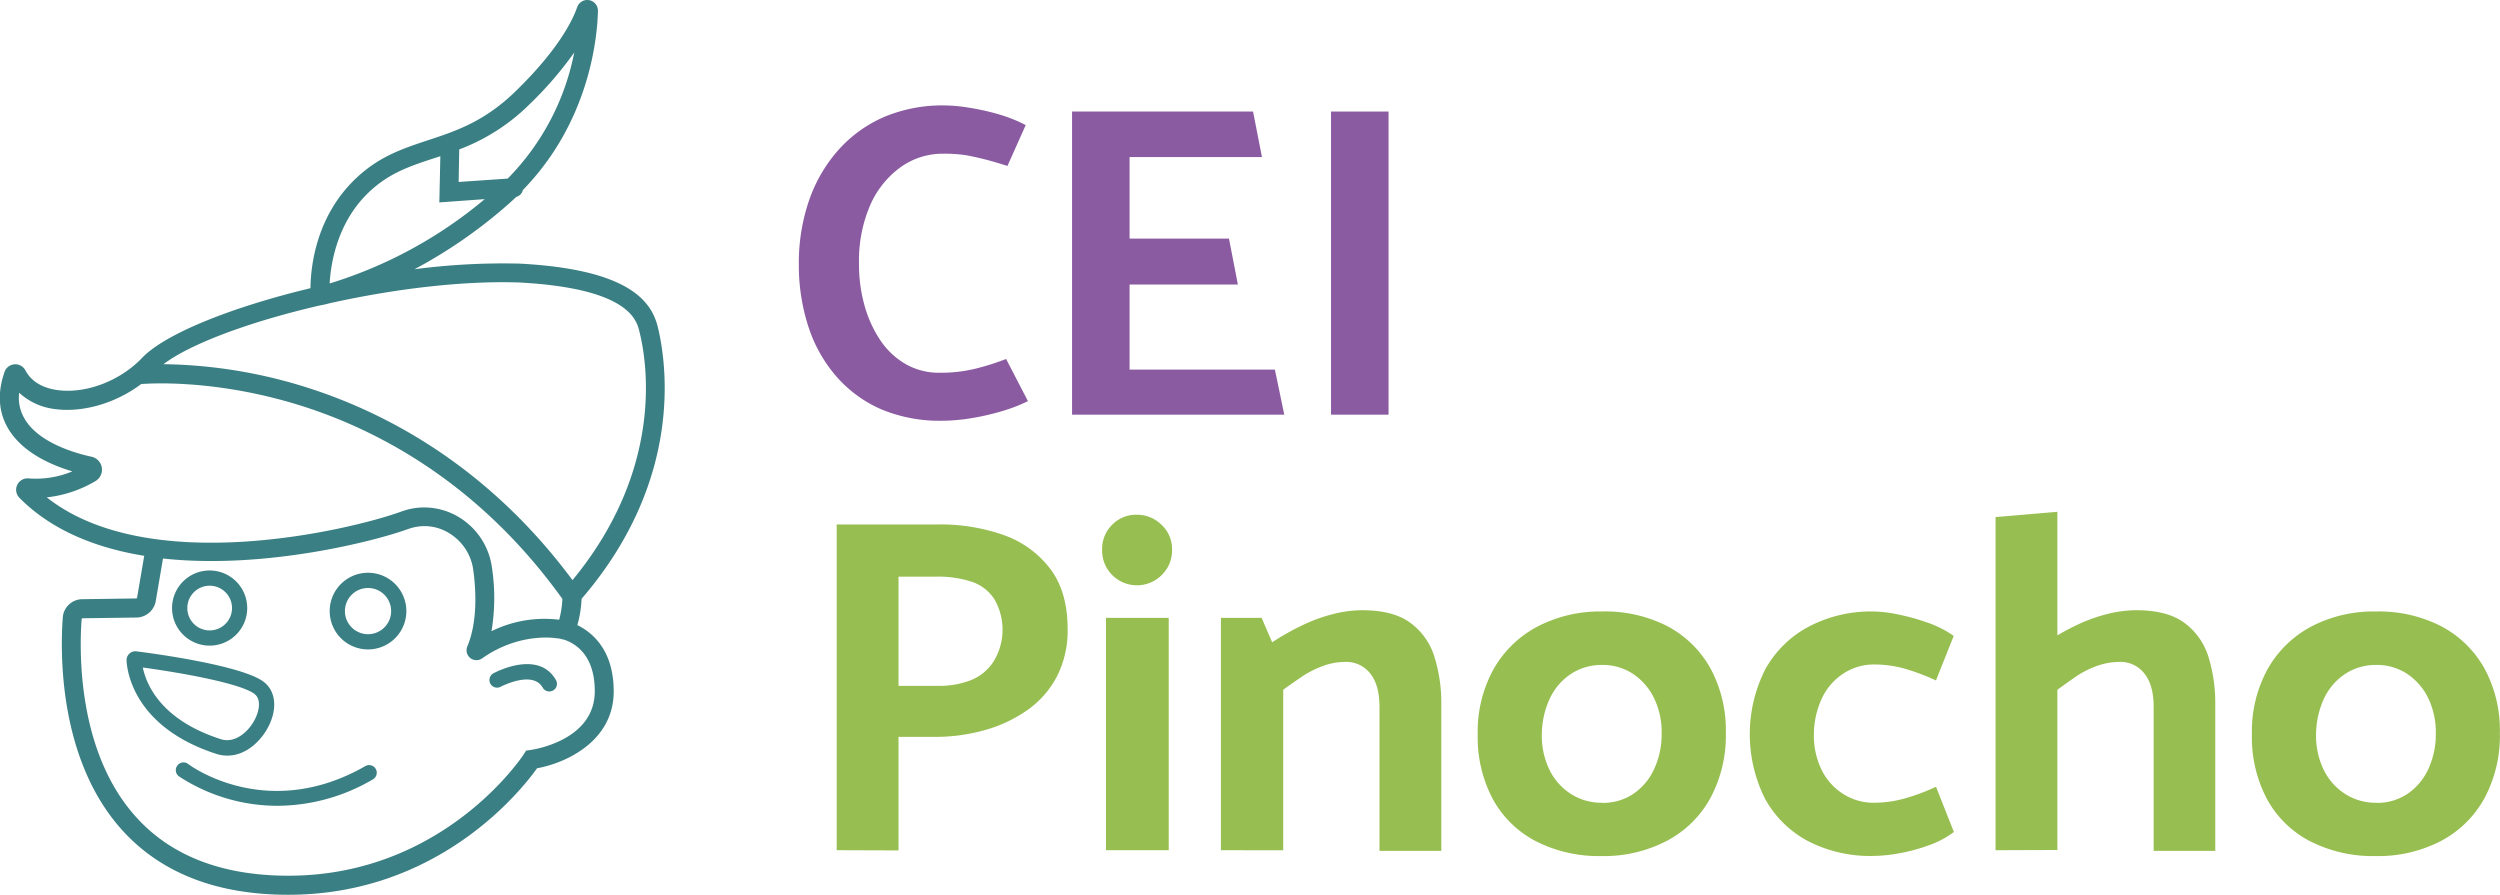
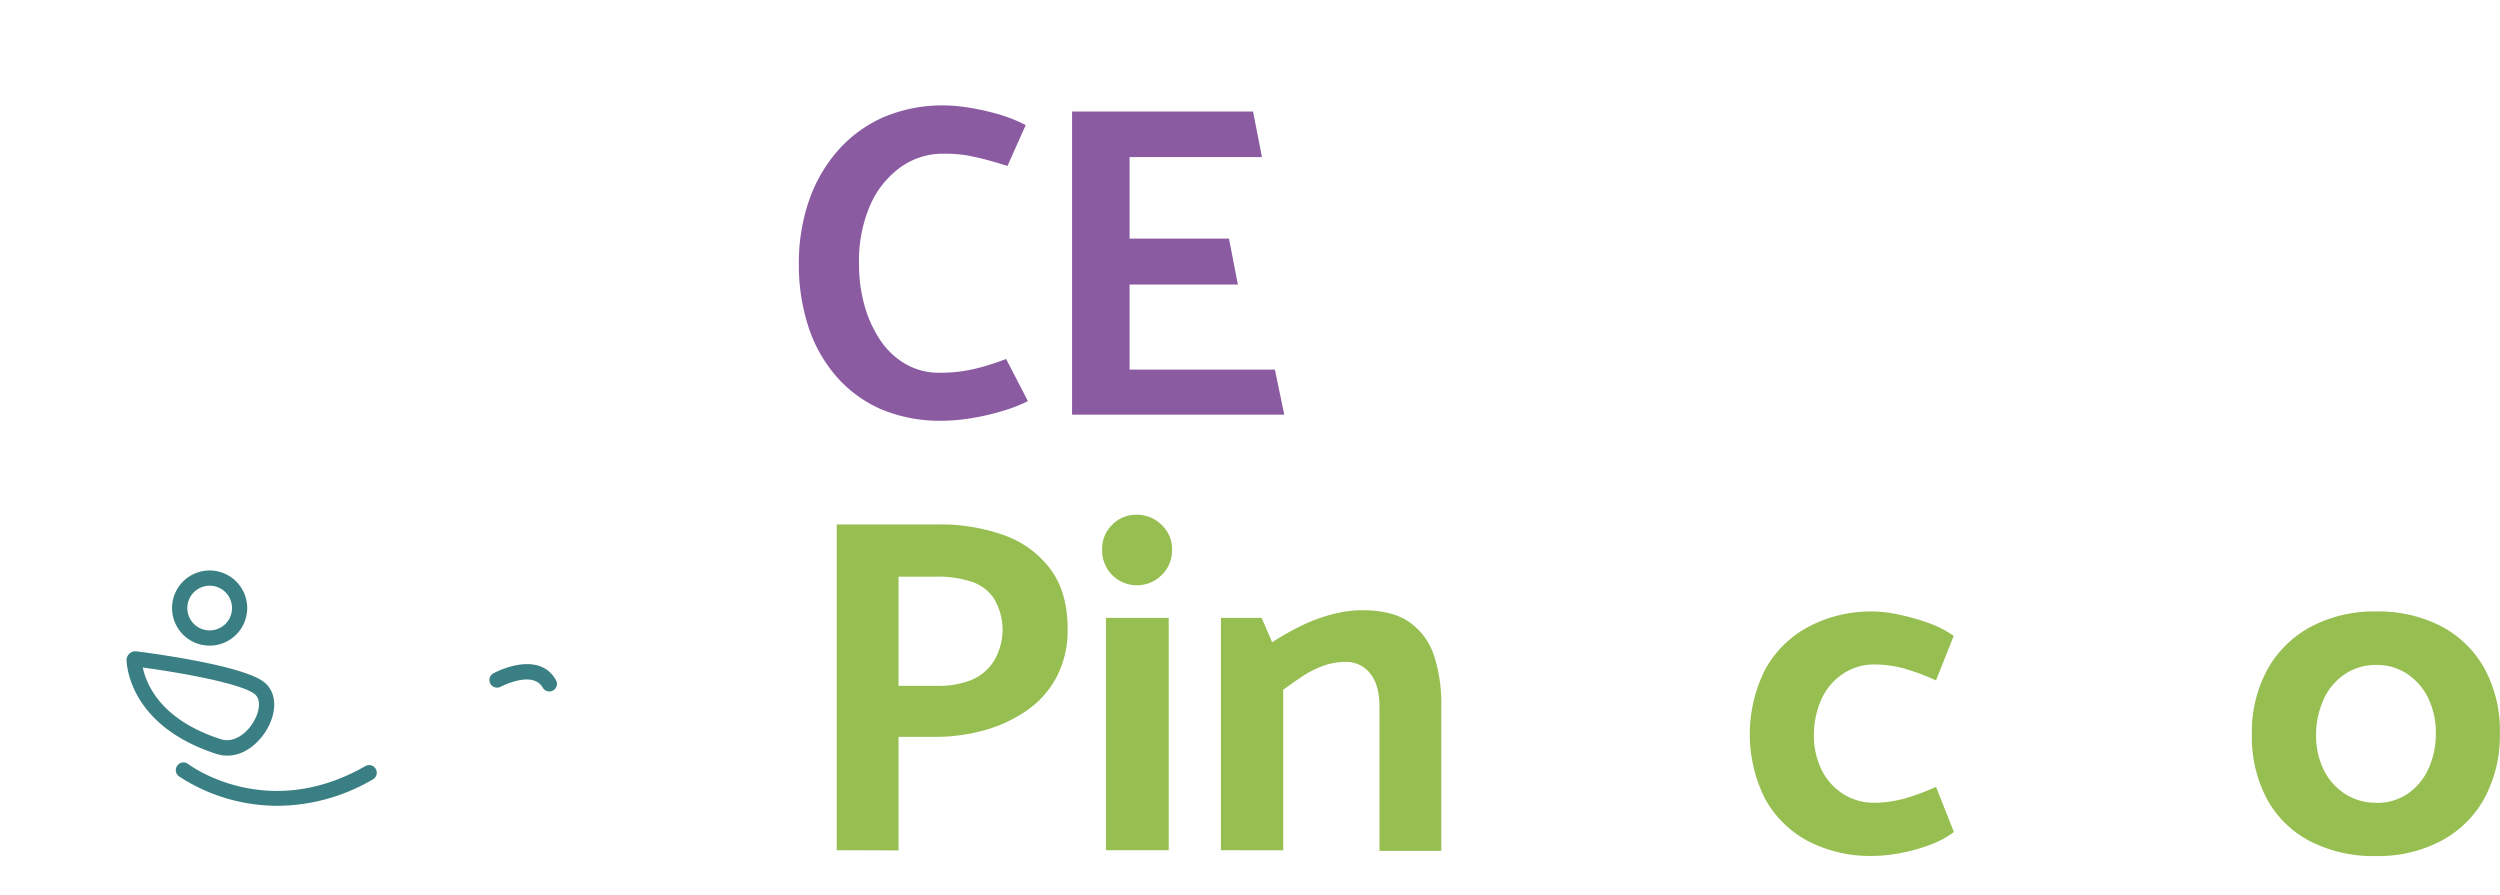
<svg xmlns="http://www.w3.org/2000/svg" viewBox="0 0 592.83 212.22">
  <defs>
    <style>.cls-1{fill:#8a5ba1;}.cls-2{fill:#97be50;}.cls-3{fill:#3a7f83;}</style>
  </defs>
  <g id="Capa_2" data-name="Capa 2">
    <g id="Capa_1-2" data-name="Capa 1">
      <path class="cls-1" d="M238.9,39.35q-3-.95-5.23-1.53c-1.52-.39-3-.71-4.5-1a33.8,33.8,0,0,0-5.49-.37,17.12,17.12,0,0,0-10.15,3.22,21.9,21.9,0,0,0-7.19,9,33.25,33.25,0,0,0-2.64,13.9A35.8,35.8,0,0,0,205,72.43a28.45,28.45,0,0,0,3.75,8.25,18.19,18.19,0,0,0,6,5.65,15.92,15.92,0,0,0,8.19,2.06,34.59,34.59,0,0,0,8.51-1,57.76,57.76,0,0,0,7.13-2.27l5.18,10a37.85,37.85,0,0,1-6.34,2.43,57.69,57.69,0,0,1-7.24,1.64,43.31,43.31,0,0,1-6.61.58A35.86,35.86,0,0,1,208.83,97,30,30,0,0,1,198.1,89a33.84,33.84,0,0,1-6.5-11.84,47.05,47.05,0,0,1-2.17-14.48,45.53,45.53,0,0,1,2.43-15.17,35.39,35.39,0,0,1,7-12,31.08,31.08,0,0,1,10.89-7.82A35.79,35.79,0,0,1,224.1,25a37.57,37.57,0,0,1,5.34.48,58.11,58.11,0,0,1,6.87,1.48,35.51,35.51,0,0,1,6.92,2.7Z" />
      <path class="cls-1" d="M254.22,98.33V26.45h42.92l2.11,10.79H267.86V56.58h23.57l2.11,10.89H267.86V87.65h34.46l2.22,10.68Z" />
-       <path class="cls-1" d="M315.63,98.33V26.45h13.64V98.33Z" />
      <path class="cls-2" d="M198.41,201.61V124.36h24.2a45.12,45.12,0,0,1,15.34,2.5,23.67,23.67,0,0,1,11.07,8q4.15,5.46,4.15,14.32a23.78,23.78,0,0,1-2.61,11.36,22.48,22.48,0,0,1-7.16,8,33.11,33.11,0,0,1-10.11,4.66,43.54,43.54,0,0,1-11.7,1.54h-8.52v26.92Zm14.66-64.87v25.9h9.31a20.93,20.93,0,0,0,7.73-1.3,11.46,11.46,0,0,0,5.28-4.15,14.28,14.28,0,0,0,2.33-7.16,14.43,14.43,0,0,0-1.93-7.95,10.2,10.2,0,0,0-5.4-4.14,25.63,25.63,0,0,0-8.35-1.2Z" />
      <path class="cls-2" d="M263.73,136.35a8.22,8.22,0,0,1-2.38-6,8,8,0,0,1,2.38-5.91,7.89,7.89,0,0,1,5.8-2.38,8.24,8.24,0,0,1,5.9,2.38,7.84,7.84,0,0,1,2.5,5.91,8.12,8.12,0,0,1-2.44,6,8.3,8.3,0,0,1-11.76,0Zm-1.47,65.26v-55.1h14.88v55.1Z" />
      <path class="cls-2" d="M289.52,201.61v-55.1h9.65l2.5,5.8a61.18,61.18,0,0,1,7.39-4.15,38.26,38.26,0,0,1,7.33-2.61,28.23,28.23,0,0,1,6.53-.85q7.5,0,11.53,3a15.65,15.65,0,0,1,5.68,8,36.67,36.67,0,0,1,1.65,11.41v34.65H327.12V167.64q0-5.22-2.21-7.95a7.17,7.17,0,0,0-5.85-2.73,15.52,15.52,0,0,0-5.46,1,23.66,23.66,0,0,0-5.05,2.61q-2.34,1.59-4.26,3v38.06Z" />
-       <path class="cls-2" d="M379.83,203a32.88,32.88,0,0,1-15.62-3.52,24.45,24.45,0,0,1-10.22-10,31.28,31.28,0,0,1-3.58-15.28,30.75,30.75,0,0,1,3.69-15.39,25.67,25.67,0,0,1,10.28-10.12A31.93,31.93,0,0,1,379.83,145a32.44,32.44,0,0,1,15.62,3.52,25.1,25.1,0,0,1,10.17,10,30.82,30.82,0,0,1,3.63,15.33,31.29,31.29,0,0,1-3.63,15.34,25.09,25.09,0,0,1-10.28,10.16A32.18,32.18,0,0,1,379.83,203Zm.11-12.61a12.9,12.9,0,0,0,7.39-2.15,14.3,14.3,0,0,0,4.94-5.91,19.59,19.59,0,0,0,1.76-8.41,18.49,18.49,0,0,0-1.82-8.41,14.44,14.44,0,0,0-5-5.73,12.94,12.94,0,0,0-7.28-2.1,13.17,13.17,0,0,0-7.44,2.15,14.26,14.26,0,0,0-5,5.85,20.64,20.64,0,0,0-1.88,8.47,18.55,18.55,0,0,0,1.82,8.4,14.09,14.09,0,0,0,5.11,5.74A13.46,13.46,0,0,0,379.94,190.36Z" />
      <path class="cls-2" d="M463.33,197.29a22.11,22.11,0,0,1-6.19,3.24,41.34,41.34,0,0,1-7.1,1.87,36.18,36.18,0,0,1-5.8.57,32.17,32.17,0,0,1-15.5-3.52,25,25,0,0,1-10.17-10,34.12,34.12,0,0,1,0-30.67,25.27,25.27,0,0,1,10.22-10.12A31.71,31.71,0,0,1,444.13,145a30.71,30.71,0,0,1,5.85.68,51.1,51.1,0,0,1,7,1.93,25,25,0,0,1,6.31,3.18l-4.21,10.56a53.07,53.07,0,0,0-7.38-2.78,26.72,26.72,0,0,0-7.27-1A13.17,13.17,0,0,0,437,159.8a14.21,14.21,0,0,0-5,5.85,20.64,20.64,0,0,0-1.87,8.47,18.55,18.55,0,0,0,1.81,8.4,14.11,14.11,0,0,0,5.12,5.74,13.41,13.41,0,0,0,7.38,2.1,27.15,27.15,0,0,0,7.16-1,48.9,48.9,0,0,0,7.49-2.79Z" />
-       <path class="cls-2" d="M473.21,201.61v-79l14.66-1.25v80.2Zm12-49.3a61.18,61.18,0,0,1,7.39-4.15,38.42,38.42,0,0,1,7.32-2.61,28.37,28.37,0,0,1,6.54-.85q7.49,0,11.53,3a15.7,15.7,0,0,1,5.68,8,37,37,0,0,1,1.64,11.41v34.65H510.7V167.64q0-5.22-2.22-7.95a7.14,7.14,0,0,0-5.85-2.73,16,16,0,0,0-5.51,1,21.91,21.91,0,0,0-5.05,2.61q-2.28,1.59-4.2,3Z" />
      <path class="cls-2" d="M563.41,203a32.88,32.88,0,0,1-15.62-3.52,24.45,24.45,0,0,1-10.22-10A31.28,31.28,0,0,1,534,174.12a30.75,30.75,0,0,1,3.69-15.39A25.67,25.67,0,0,1,548,148.61,31.93,31.93,0,0,1,563.41,145,32.46,32.46,0,0,1,579,148.56a25.17,25.17,0,0,1,10.17,10,30.82,30.82,0,0,1,3.63,15.33,31.29,31.29,0,0,1-3.63,15.34,25.09,25.09,0,0,1-10.28,10.16A32.18,32.18,0,0,1,563.41,203Zm.11-12.61a12.92,12.92,0,0,0,7.39-2.15,14.37,14.37,0,0,0,4.94-5.91,19.59,19.59,0,0,0,1.76-8.41,18.62,18.62,0,0,0-1.82-8.41,14.46,14.46,0,0,0-5-5.73,12.88,12.88,0,0,0-7.27-2.1,13.17,13.17,0,0,0-7.44,2.15,14.29,14.29,0,0,0-5,5.85,20.64,20.64,0,0,0-1.87,8.47,18.42,18.42,0,0,0,1.82,8.4,14.09,14.09,0,0,0,5.11,5.74A13.43,13.43,0,0,0,563.52,190.36Z" />
-       <path class="cls-3" d="M136.91,148.24a27,27,0,0,0,1-6.24c24.6-28.56,20-56.57,18.07-64.49-1.45-5.79-6.43-13.64-32.82-15a160.69,160.69,0,0,0-24.88,1.34,116.28,116.28,0,0,0,22.56-15.7c.55-.48,1.08-1,1.6-1.46A2.25,2.25,0,0,0,124,45.05c16-16.42,17.67-36.65,17.79-42.47a2.53,2.53,0,0,0-4.92-.88c-1.12,3.22-4.49,10.08-14.54,19.88-7.45,7.27-14.23,9.5-20.8,11.66-6,2-11.63,3.82-17.17,9.1-9.45,9-10.68,20.88-10.74,26C54.28,73,39,79.3,33.71,84.85s-13.43,8.57-20.1,7.65c-2.5-.34-5.84-1.42-7.56-4.63a2.71,2.71,0,0,0-5,.4c-1.67,4.85-1.42,9.25.73,13.08,3.22,5.7,9.89,8.79,15.38,10.43a22.53,22.53,0,0,1-10.46,1.66A2.71,2.71,0,0,0,4.56,118c7,7.11,17,11.75,29.64,13.8l-1.69,9.92a.22.22,0,0,1-.22.19l-12.77.18a4.67,4.67,0,0,0-4.63,4.35c-.58,7.65-1.23,33.92,14.47,50.83,9.18,9.9,22.3,14.91,39,14.91,35.58,0,55.14-24.6,59-30,6.85-1.24,18.17-6.42,18.17-18.23C145.53,154,140.3,149.89,136.91,148.24ZM108.76,43.15l.14-7.72A47.21,47.21,0,0,0,125.5,24.8a86.4,86.4,0,0,0,10.67-12.35,58.55,58.55,0,0,1-15.78,29.9ZM22.64,114.08a3.14,3.14,0,0,0-.92-5.77C18,107.51,9,105,5.74,99.14a9.64,9.64,0,0,1-1.19-6A15.16,15.16,0,0,0,13,97c6.6.9,14.44-1.37,20.48-5.93,2.95-.22,16.75-.88,34.57,4.14,18.15,5.11,44.2,17.38,65.31,46.81a22.88,22.88,0,0,1-.76,4.94,28.4,28.4,0,0,0-16.05,2.72,48.08,48.08,0,0,0,.1-15.14,16.54,16.54,0,0,0-7.48-11.69,16,16,0,0,0-8.56-2.52,15.77,15.77,0,0,0-4.53.67l-1.07.36c-11.67,4.23-59.63,15.81-83.92-3.42A28.7,28.7,0,0,0,22.64,114.08ZM69.12,90.79a117.36,117.36,0,0,0-30.35-4.43c6.19-4.71,20.09-10,37-13.91l.64-.13c.15,0,.81-.16,1.88-.44,16.09-3.57,32-5.31,44.68-4.9,26.09,1.36,28,8.87,28.67,11.7,1.8,7.16,5.91,32.46-15.88,58.89C114,108.26,87.55,96,69.12,90.79ZM36.94,142.51l1.71-10.07c24.32,2.66,50.58-4.26,57.9-6.91.29-.1.57-.2.85-.28a11.1,11.1,0,0,1,9.36,1.34,12.07,12.07,0,0,1,5.46,8.52c.7,5.11,1,12.41-1.39,18.17a2.34,2.34,0,0,0,3.51,2.83c9-6.32,17.58-4.76,17.69-4.74l.2,0a7.25,7.25,0,0,1,1.13.23l.16.06.16,0c2.75.89,7.36,3.65,7.36,12.26,0,11.72-14.65,13.85-15.28,13.93l-1,.14-.56.88c-.18.29-18.85,28.79-55.81,28.79-15.4,0-27.42-4.53-35.71-13.47C18.19,178.68,18.82,154,19.36,146.82a.24.24,0,0,1,.23-.21l12.77-.17A4.72,4.72,0,0,0,36.94,142.51Zm78-95.29a105,105,0,0,1-36.77,20c.25-4.55,1.71-14.41,9.29-21.63C92.29,41,97.24,39.39,103,37.5l1.42-.46L104.18,48Z" />
-       <path class="cls-3" d="M87.27,154a9.09,9.09,0,1,0-9.09-9.09A9.09,9.09,0,0,0,87.27,154Zm-5.48-9.09a5.48,5.48,0,1,1,5.48,5.48A5.49,5.49,0,0,1,81.79,144.9Z" />
      <path class="cls-3" d="M49.71,153.1a8.91,8.91,0,1,0-8.91-8.91A8.91,8.91,0,0,0,49.71,153.1Zm-5.29-8.91a5.3,5.3,0,1,1,5.29,5.3A5.29,5.29,0,0,1,44.42,144.19Z" />
      <path class="cls-3" d="M30.68,155a2.12,2.12,0,0,0-.67,1.67c.14,2.59,1.83,15.84,21.41,22.14a8.47,8.47,0,0,0,2.48.37c4.66,0,8.2-3.78,9.81-7,2.14-4.28,1.64-8.43-1.28-10.57-5.24-3.84-25.94-6.63-30-7.15A2.1,2.1,0,0,0,30.68,155Zm3.19,3.29c10.32,1.41,23.16,3.84,26.42,6.22,1.73,1.27,1.18,4.05.19,6-1.56,3.12-4.8,5.77-8,4.81C38.19,170.77,34.71,162.36,33.87,158.31Z" />
      <path class="cls-3" d="M42.05,181.55a1.81,1.81,0,0,0,.36,2.53,42.63,42.63,0,0,0,23.48,7,45,45,0,0,0,22.54-6.27,1.81,1.81,0,0,0-.43-3.32,1.78,1.78,0,0,0-1.37.18c-23.14,13.25-41.29.06-42-.5A1.8,1.8,0,0,0,42.05,181.55Z" />
      <path class="cls-3" d="M118.81,162.8c.07,0,7.49-3.92,9.88.25a1.82,1.82,0,0,0,1.58.92,2,2,0,0,0,.89-.24,1.81,1.81,0,0,0,.85-1.1,1.78,1.78,0,0,0-.18-1.37c-4.13-7.25-14.3-1.87-14.74-1.64h0a1.81,1.81,0,1,0,1.72,3.18Z" />
    </g>
  </g>
</svg>